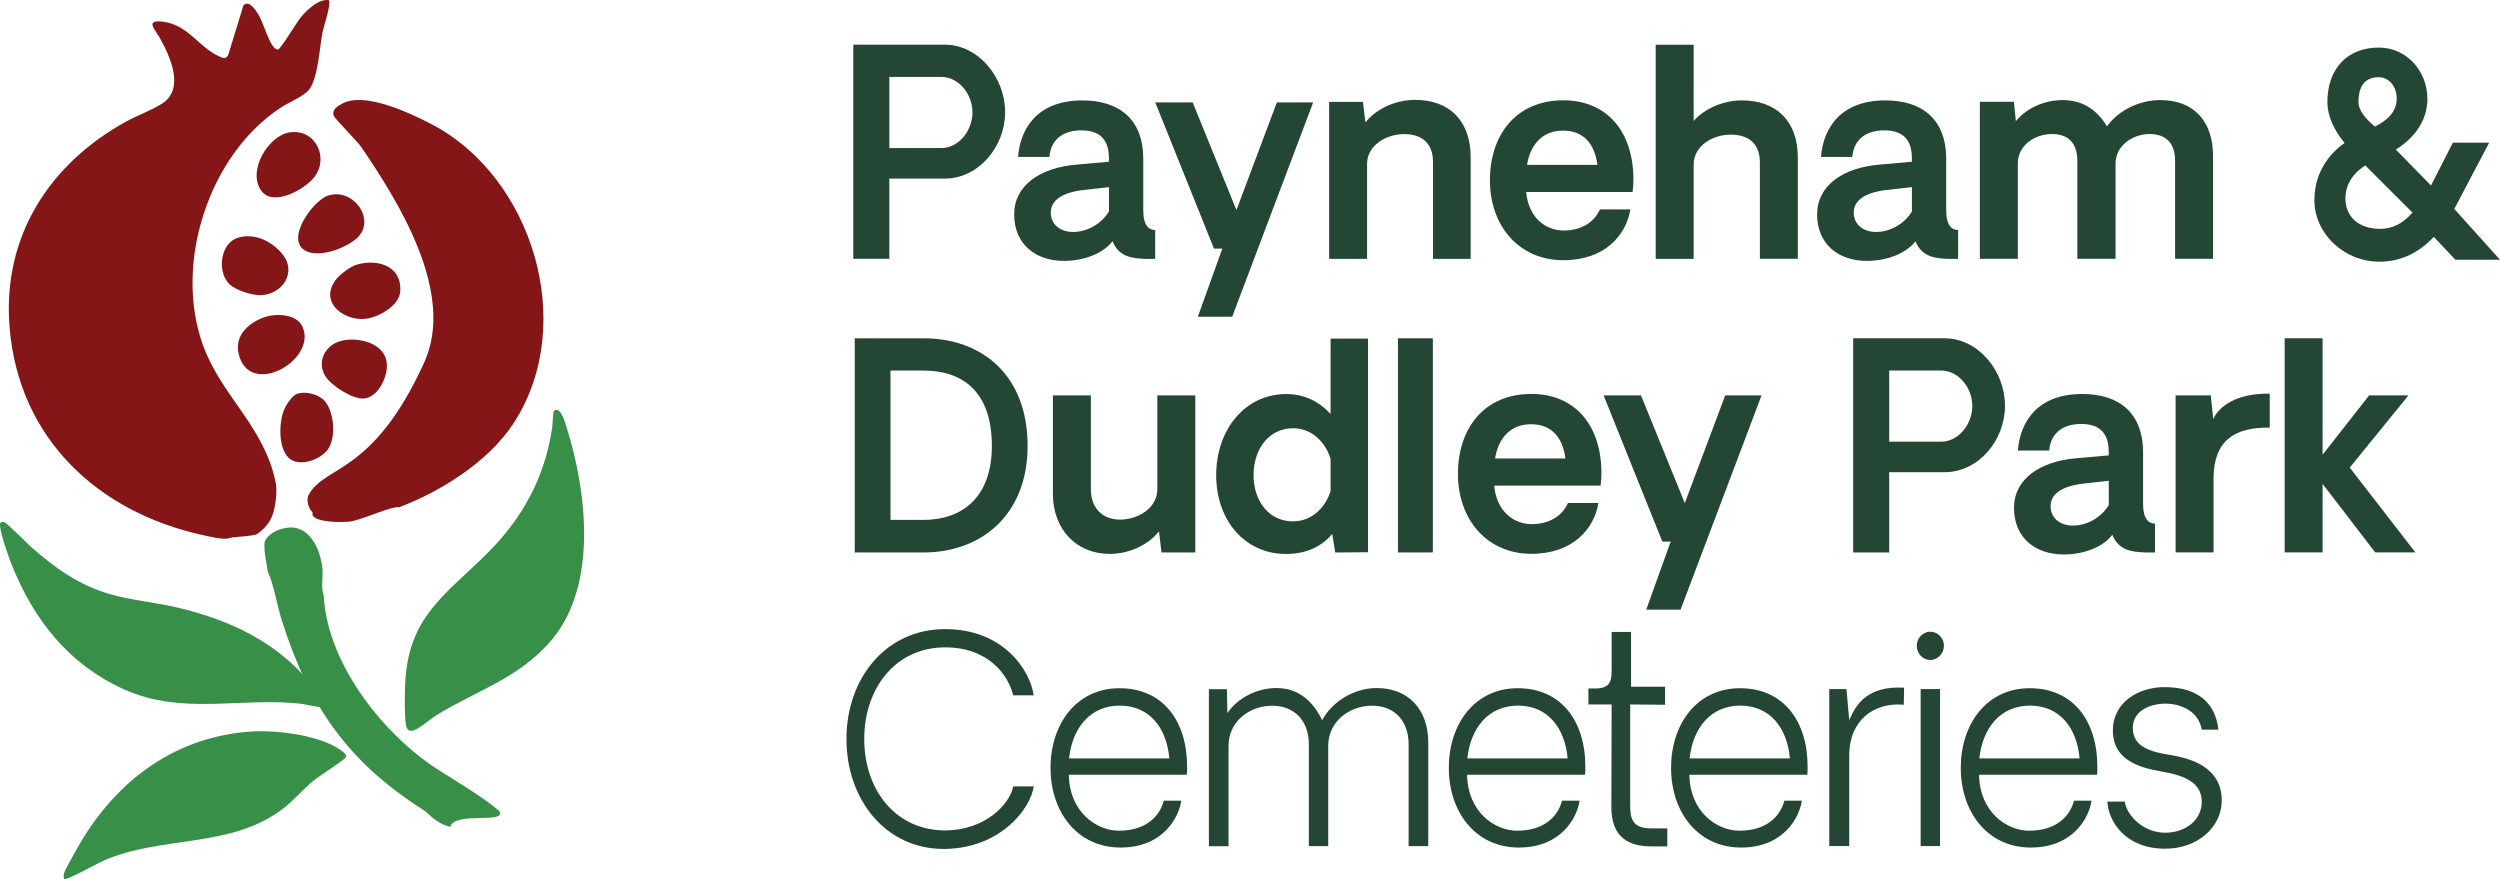
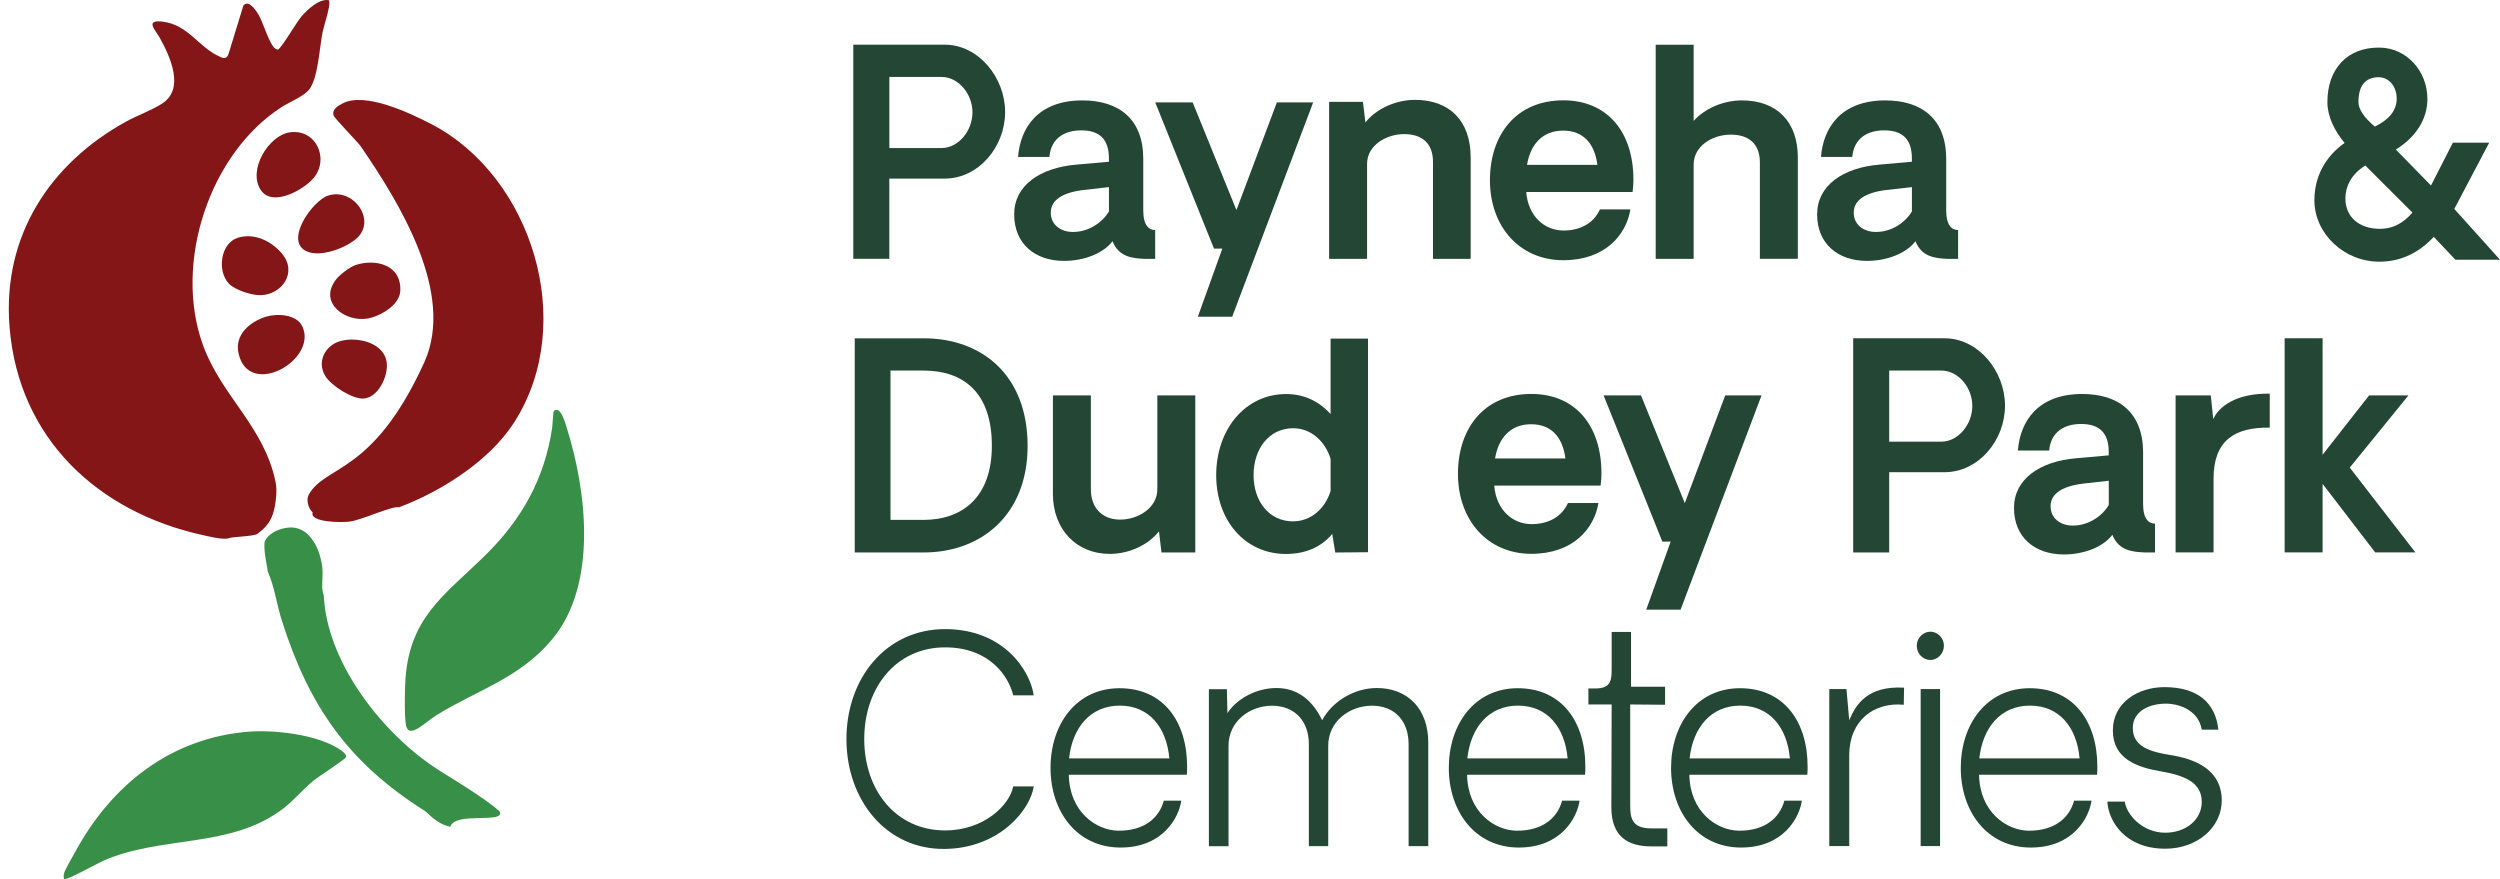
<svg xmlns="http://www.w3.org/2000/svg" fill="none" viewBox="0 0 182 64" height="64" width="182">
-   <path fill="#244634" d="M104.311 24.628H101.771V40.218H104.311V24.628Z" />
  <path fill="#244634" d="M122.345 44.386H119.845L121.625 39.43H121.02L116.744 28.787H119.465L122.653 36.626L125.596 28.787H128.239L122.345 44.386Z" />
  <path fill="#244634" d="M89.705 23.056H87.204L88.985 18.1H88.379L84.103 7.457H86.827L90.012 15.292L92.956 7.457H95.598L89.705 23.056Z" />
  <path fill="#244634" d="M166.322 24.628H169.085V33.106L172.472 28.783H175.337L171.062 34.041L175.84 40.215H172.915L169.085 35.227V40.215H166.322V24.628Z" />
  <path fill="#841618" d="M20.05 3.543C20.099 3.574 20.189 3.614 20.24 3.605C20.445 3.571 21.629 1.558 21.948 1.195C22.394 0.686 23.244 -0.119 23.937 0.015C24.133 0.254 23.567 1.922 23.485 2.328C23.262 3.428 23.16 5.689 22.506 6.518C22.111 7.021 21.069 7.428 20.49 7.803C15.254 11.179 12.614 19.139 14.771 25.111C16.124 28.853 19.234 31.033 20.068 35.117C20.186 35.688 20.093 36.551 19.936 37.176C19.767 37.84 19.46 38.337 18.74 38.862C18.474 39.054 16.899 39.073 16.685 39.172C16.329 39.34 15.127 39.036 14.684 38.937C7.209 37.278 1.358 32.002 0.695 23.803C0.158 17.167 3.651 11.9 9.164 8.859C9.993 8.403 11.005 8.046 11.78 7.555C13.491 6.474 12.385 4.111 11.614 2.723C11.322 2.195 10.508 1.412 11.849 1.577C13.687 1.804 14.437 3.397 15.898 4.077C16.209 4.22 16.456 4.375 16.631 3.949L17.718 0.403C18.101 -0.05 18.61 0.729 18.806 1.046C19.177 1.645 19.592 3.232 20.047 3.543" />
  <path fill="#841618" d="M24.45 20.361C24.722 20.001 25.472 19.43 25.894 19.293C27.361 18.812 29.256 19.284 29.139 21.203C29.075 22.237 27.647 23.032 26.764 23.188C25.168 23.47 23.158 22.066 24.45 20.365" />
  <path fill="#388F47" d="M31.943 56.065C28.026 53.574 23.98 48.543 23.591 43.667C23.582 43.562 23.576 43.459 23.57 43.36C23.483 43.127 23.459 42.851 23.456 42.627C23.456 42.329 23.48 42.028 23.483 41.73C23.489 41.425 23.444 41.115 23.38 40.816C23.233 40.121 22.938 39.431 22.434 38.931C22.021 38.522 21.497 38.338 20.928 38.416C20.373 38.49 19.765 38.72 19.409 39.189C19.355 39.261 19.307 39.338 19.268 39.413C19.21 39.9 19.289 40.407 19.373 40.882C19.415 41.124 19.47 41.376 19.497 41.63C19.503 41.642 19.512 41.655 19.518 41.667C19.939 42.584 20.174 44.087 20.5 45.118C22.51 51.484 25.405 55.546 30.937 59.043C31.148 59.176 31.796 59.993 32.781 60.189C33.112 59.052 36.827 60.002 36.372 59.074C35.396 58.167 32.986 56.729 31.943 56.068" />
  <path fill="#841618" d="M19.37 23.054C20.174 22.806 21.587 22.877 22.006 23.753C23.169 26.191 18.122 29.07 17.366 25.731C17.053 24.349 18.219 23.411 19.37 23.054Z" />
-   <path fill="#841618" d="M21.582 28.687C22.202 28.448 23.172 28.681 23.627 29.181C24.317 29.936 24.477 31.805 23.905 32.669C23.38 33.457 21.793 34.041 21.036 33.349C20.25 32.628 20.298 30.799 20.669 29.858C20.804 29.513 21.241 28.821 21.585 28.69" />
  <path fill="#841618" d="M24.765 24.834C25.949 24.492 28.01 24.912 28.158 26.44C28.254 27.418 27.522 28.952 26.464 29.014C25.651 29.061 24.102 28.076 23.677 27.368C23.047 26.331 23.671 25.148 24.765 24.834Z" />
  <path fill="#841618" d="M21.13 9.631C23.007 9.382 24.011 11.569 22.817 12.976C22.091 13.829 19.844 15.087 18.997 13.854C18 12.407 19.548 9.839 21.13 9.628" />
  <path fill="#841618" d="M17.297 17.313C18.49 16.931 19.762 17.537 20.539 18.478C21.672 19.854 20.518 21.434 18.999 21.49C18.367 21.515 17.089 21.118 16.649 20.636C15.79 19.701 16.062 17.711 17.3 17.313" />
  <path fill="#841618" d="M23.896 14.236C25.728 13.639 27.457 16.055 25.945 17.372C25.147 18.068 23.354 18.739 22.354 18.31C20.636 17.577 22.745 14.608 23.896 14.232" />
  <path fill="#841618" d="M30.883 26.388C27.138 34.617 23.645 33.828 22.464 36.04C22.281 36.384 22.44 37.021 22.76 37.3C22.528 38.04 24.845 38.043 25.42 37.977C26.303 37.881 28.542 36.81 29.045 36.931C31.985 35.835 35.577 33.63 37.418 30.77C42.094 23.503 38.683 12.851 31.47 9.071C29.889 8.242 26.55 6.652 24.92 7.54C24.625 7.702 24.158 7.941 24.281 8.394C24.341 8.615 26.047 10.338 26.258 10.646C29.081 14.764 33.167 21.369 30.883 26.388Z" />
  <path fill="#388F47" d="M40.319 29.926C40.789 29.473 41.16 30.827 41.238 31.075C42.714 35.727 43.531 42.535 40.199 46.538C37.83 49.382 34.748 50.227 31.783 52.059C31.328 52.342 30.641 52.951 30.216 53.131C29.852 53.286 29.635 53.196 29.554 52.78C29.43 52.137 29.469 50.475 29.499 49.761C29.713 44.96 32.338 43.367 35.369 40.383C37.978 37.817 39.656 34.833 40.199 31.131C40.226 30.945 40.274 29.966 40.316 29.926" />
-   <path fill="#388F47" d="M23.696 51.452C23.594 51.607 22.178 51.262 21.909 51.231C17.486 50.744 13.259 52.104 8.993 50.169C5.031 48.374 2.463 45.157 0.836 41.073C0.671 40.657 -0.197 38.281 0.041 38.039C0.11 38.002 0.198 37.989 0.276 38.002C0.487 38.036 2.003 39.589 2.328 39.874C4.045 41.381 5.751 42.592 7.953 43.238C9.535 43.703 11.216 43.837 12.822 44.21C17.17 45.216 21.057 47.148 23.576 51.11C23.645 51.219 23.69 51.318 23.696 51.452Z" />
  <path fill="#388F47" d="M4.67 63.992C4.622 63.842 4.628 63.74 4.661 63.591C4.724 63.311 5.29 62.358 5.465 62.035C8.141 57.106 12.44 53.734 18.054 53.271C19.934 53.116 22.926 53.458 24.568 54.454C24.764 54.572 25.264 54.867 25.185 55.125C25.143 55.268 23.14 56.566 22.802 56.846C22.055 57.464 21.416 58.24 20.642 58.843C16.824 61.799 11.732 60.79 7.493 62.675C7.113 62.842 4.839 64.113 4.67 63.992Z" />
  <path fill="#244634" d="M68.536 10.778C69.786 10.778 70.796 9.511 70.796 8.178C70.796 6.846 69.786 5.601 68.536 5.601H64.745V10.778H68.536ZM73.173 8.157C73.173 10.694 71.235 13.001 68.777 13.001H64.742V18.843H62.121V3.253H68.777C71.238 3.253 73.173 5.644 73.173 8.157Z" />
  <path fill="#244634" d="M78.111 16.887C79.279 16.887 80.268 16.179 80.732 15.39V13.623L78.876 13.831C77.324 14.018 76.496 14.58 76.496 15.474C76.496 16.368 77.222 16.887 78.108 16.887M73.832 15.598C73.832 13.521 75.688 12.21 78.37 11.983L80.729 11.775V11.527C80.729 10.07 79.982 9.49 78.713 9.49C77.544 9.49 76.514 10.03 76.393 11.424H74.115C74.278 9.303 75.567 7.31 78.794 7.31C81.476 7.31 83.23 8.679 83.23 11.57V15.313C83.23 16.434 83.654 16.747 84.097 16.747V18.847H83.35C82.443 18.803 81.455 18.722 80.991 17.558C80.364 18.409 78.972 18.993 77.463 18.993C75.345 18.993 73.832 17.744 73.832 15.604" />
  <path fill="#244634" d="M107.064 11.443V18.844H104.322V11.779C104.322 10.468 103.557 9.763 102.225 9.763C100.894 9.763 99.523 10.596 99.523 11.925V18.847H96.76V7.415H99.221L99.402 8.912C100.21 7.894 101.641 7.27 103.012 7.27C105.534 7.27 107.064 8.807 107.064 11.447" />
  <path fill="#244634" d="M116.292 12.002C116.09 10.465 115.282 9.509 113.791 9.509C112.299 9.509 111.411 10.509 111.169 12.002H116.292ZM118.853 13.977H111.109C111.251 15.766 112.459 16.782 113.833 16.782C114.942 16.782 115.99 16.325 116.475 15.245H118.693C118.389 17.096 116.858 18.943 113.812 18.943C110.585 18.943 108.467 16.45 108.467 13.123C108.467 9.797 110.383 7.304 113.812 7.304C116.979 7.304 118.913 9.568 118.913 13.083C118.913 13.375 118.892 13.645 118.853 13.977Z" />
  <path fill="#244634" d="M130.882 11.464V18.843H128.119V11.818C128.119 10.507 127.354 9.802 126.001 9.802C124.648 9.802 123.298 10.635 123.298 11.986V18.846H120.535V3.256H123.298V8.805C124.106 7.889 125.476 7.309 126.808 7.309C129.348 7.309 130.882 8.846 130.882 11.464Z" />
  <path fill="#244634" d="M136.567 16.887C137.736 16.887 138.724 16.179 139.188 15.39V13.623L137.332 13.831C135.78 14.018 134.952 14.58 134.952 15.474C134.952 16.368 135.678 16.887 136.564 16.887M132.288 15.598C132.288 13.521 134.144 12.21 136.826 11.983L139.185 11.775V11.527C139.185 10.07 138.438 9.49 137.166 9.49C135.997 9.49 134.967 10.03 134.846 11.424H132.568C132.731 9.303 134.021 7.31 137.248 7.31C139.929 7.31 141.683 8.679 141.683 11.57V15.313C141.683 16.434 142.108 16.747 142.55 16.747V18.847H141.803C140.896 18.803 139.908 18.722 139.444 17.558C138.817 18.409 137.428 18.993 135.916 18.993C133.798 18.993 132.285 17.744 132.285 15.604" />
-   <path fill="#244634" d="M161.111 11.379V18.842H158.348V11.711C158.348 10.463 157.721 9.758 156.492 9.758C155.263 9.758 154.012 10.59 154.012 11.92V18.842H151.231V11.711C151.231 10.463 150.608 9.758 149.397 9.758C148.107 9.758 146.896 10.59 146.896 11.92V18.842H144.133V7.41H146.613L146.754 8.823C147.501 7.889 148.83 7.286 150.141 7.286C151.674 7.286 152.681 8.035 153.389 9.199C154.196 8.056 155.727 7.286 157.26 7.286C159.701 7.286 161.111 8.805 161.111 11.379Z" />
  <path fill="#244634" d="M172.885 9.219C173.973 8.678 174.479 8.014 174.479 7.181C174.479 6.287 173.916 5.622 173.169 5.622C172.141 5.622 171.695 6.309 171.695 7.43C171.695 7.93 172.057 8.511 172.885 9.219ZM173.268 16.66C174.157 16.66 174.922 16.287 175.627 15.476L172.198 12.048C171.249 12.632 170.746 13.483 170.746 14.458C170.746 15.787 171.734 16.66 173.268 16.66ZM168.489 14.56C168.489 12.877 169.276 11.402 170.686 10.405C169.96 9.532 169.435 8.492 169.435 7.433C169.435 5.023 170.867 3.442 173.226 3.464C175.181 3.486 176.715 5.147 176.715 7.206C176.715 8.681 175.868 9.992 174.416 10.886L176.977 13.504L178.571 10.386H181.213L178.673 15.209L182 18.908H178.752L177.179 17.243C176.07 18.43 174.738 19.051 173.226 19.051C170.644 19.051 168.486 17.014 168.486 14.56" />
  <path fill="#244634" d="M67.226 37.849C70.028 37.849 72.207 36.228 72.207 32.464C72.207 28.452 70.028 26.977 67.226 26.977H64.828V37.846H67.226V37.849ZM74.81 32.464C74.81 37.495 71.42 40.219 67.247 40.219H62.225V24.629H67.247C71.42 24.629 74.81 27.247 74.81 32.464Z" />
  <path fill="#244634" d="M87.017 40.219H84.555L84.375 38.681C83.549 39.722 82.136 40.324 80.786 40.324C78.346 40.324 76.652 38.517 76.652 35.958V28.787H79.415V35.626C79.415 36.955 80.223 37.827 81.552 37.827C82.88 37.827 84.254 36.955 84.254 35.626V28.787H87.017V40.219Z" />
  <path fill="#244634" d="M94.143 37.952C95.433 37.952 96.463 37.036 96.867 35.748V33.4C96.463 32.111 95.436 31.176 94.143 31.176C92.39 31.176 91.26 32.673 91.26 34.586C91.26 36.499 92.39 37.956 94.143 37.956M99.588 40.201L97.207 40.223L96.987 38.872C96.162 39.85 95.011 40.328 93.619 40.328C90.615 40.328 88.539 37.875 88.539 34.589C88.539 31.303 90.615 28.686 93.64 28.686C94.972 28.686 96.059 29.248 96.867 30.139V24.651H99.591V40.198L99.588 40.201Z" />
  <path fill="#244634" d="M113.963 33.377C113.762 31.84 112.954 30.884 111.463 30.884C109.971 30.884 109.082 31.884 108.841 33.377H113.963ZM116.524 35.352H108.781C108.923 37.141 110.131 38.157 111.505 38.157C112.614 38.157 113.662 37.7 114.147 36.62H116.365C116.063 38.471 114.53 40.318 111.484 40.318C108.257 40.318 106.139 37.825 106.139 34.498C106.139 31.172 108.055 28.679 111.484 28.679C114.65 28.679 116.585 30.943 116.585 34.458C116.585 34.75 116.564 35.02 116.524 35.352Z" />
  <path fill="#244634" d="M141.324 32.153C142.574 32.153 143.584 30.886 143.584 29.553C143.584 28.221 142.574 26.976 141.324 26.976H137.533V32.153H141.324ZM145.964 29.532C145.964 32.069 144.026 34.376 141.568 34.376H137.533V40.218H134.912V24.628H141.568C144.026 24.628 145.964 27.019 145.964 29.532Z" />
  <path fill="#244634" d="M150.898 38.262C152.067 38.262 153.055 37.554 153.519 36.765V34.998L151.663 35.206C150.111 35.393 149.283 35.955 149.283 36.849C149.283 37.744 150.009 38.262 150.895 38.262M146.619 36.973C146.619 34.896 148.475 33.585 151.157 33.359L153.516 33.151V32.902C153.516 31.446 152.769 30.865 151.5 30.865C150.331 30.865 149.301 31.405 149.18 32.797H146.902C147.065 30.675 148.355 28.682 151.582 28.682C154.263 28.682 156.017 30.051 156.017 32.942V36.685C156.017 37.806 156.442 38.119 156.884 38.119V40.219H156.137C155.23 40.175 154.242 40.094 153.778 38.93C153.154 39.784 151.762 40.365 150.25 40.365C148.132 40.365 146.619 39.116 146.619 36.977" />
  <path fill="#244634" d="M165.24 31.131C162.679 31.091 161.146 32.066 161.146 34.852V40.215H158.383V28.784H160.944L161.125 30.51C161.507 29.638 162.737 28.619 165.237 28.659V31.131H165.24Z" />
  <path fill="#244634" d="M61.621 53.802C61.621 49.373 64.504 45.799 68.801 45.799C73.098 45.799 75.011 48.855 75.255 50.622H73.763C73.441 49.271 72.07 47.128 68.804 47.128C65.216 47.128 62.917 50.078 62.917 53.802C62.917 57.525 65.216 60.454 68.804 60.454C71.666 60.454 73.504 58.584 73.763 57.252H75.255C75.032 58.873 72.835 61.743 68.801 61.802C64.504 61.864 61.621 58.227 61.621 53.802Z" />
  <path fill="#244634" d="M85.129 55.213C84.927 52.949 83.656 51.369 81.519 51.369C79.383 51.369 78.069 52.968 77.828 55.213H85.129ZM86.4 56.4H77.81C77.849 59.101 79.805 60.452 81.399 60.474C83.354 60.496 84.403 59.496 84.725 58.291H85.997C85.834 59.474 84.686 61.719 81.54 61.701C78.395 61.679 76.478 59.083 76.478 55.903C76.478 52.723 78.353 50.102 81.501 50.102C84.65 50.102 86.421 52.471 86.421 55.819C86.421 55.983 86.421 56.195 86.4 56.403" />
  <path fill="#244634" d="M103.978 54.054V61.597H102.547V54.178C102.547 52.495 101.537 51.374 99.883 51.374C98.229 51.374 96.695 52.535 96.695 54.283V61.6H95.285V54.181C95.285 52.498 94.258 51.377 92.604 51.377C90.95 51.377 89.437 52.538 89.437 54.287V61.603H88.006V50.172H89.317L89.356 51.917C90.082 50.815 91.513 50.088 92.926 50.088C94.52 50.088 95.59 51.044 96.252 52.436C96.979 51.063 98.591 50.088 100.227 50.088C102.504 50.088 103.978 51.625 103.978 54.057" />
  <path fill="#244634" d="M114.123 55.213C113.921 52.949 112.65 51.369 110.513 51.369C108.377 51.369 107.064 52.968 106.822 55.213H114.123ZM115.394 56.4H106.804C106.844 59.101 108.799 60.452 110.393 60.474C112.348 60.496 113.397 59.496 113.719 58.291H114.991C114.831 59.474 113.68 61.719 110.534 61.701C107.389 61.679 105.473 59.083 105.473 55.903C105.473 52.723 107.347 50.102 110.492 50.102C113.638 50.102 115.413 52.471 115.413 55.819C115.413 55.983 115.413 56.195 115.391 56.403" />
  <path fill="#244634" d="M117.307 58.767L117.328 51.285H115.635V50.121H116.138C117.328 50.121 117.328 49.456 117.328 48.646V46.006H118.738V49.996H121.218V51.307L118.678 51.285V58.562C118.678 59.475 118.738 60.307 120.212 60.307H121.381V61.617H120.212C118.539 61.617 117.307 60.931 117.307 58.77" />
  <path fill="#244634" d="M130.305 55.213C130.103 52.949 128.831 51.369 126.695 51.369C124.559 51.369 123.245 52.968 123.004 55.213H130.305ZM131.576 56.4H122.986C123.025 59.101 124.981 60.452 126.575 60.474C128.53 60.496 129.578 59.496 129.901 58.291H131.172C131.013 59.474 129.862 61.719 126.716 61.701C123.571 61.679 121.654 59.083 121.654 55.903C121.654 52.723 123.528 50.102 126.674 50.102C129.82 50.102 131.594 52.471 131.594 55.819C131.594 55.983 131.594 56.195 131.573 56.403" />
  <path fill="#244634" d="M138.598 51.307C136.441 51.099 134.624 52.431 134.624 54.987V61.596H133.172V50.164H134.422L134.624 52.431C135.109 51.288 135.935 49.916 138.616 50.062L138.595 51.307H138.598Z" />
  <path fill="#244634" d="M139.824 50.163H141.237V61.595H139.824V50.163ZM139.541 47.005C139.541 46.443 140.005 45.986 140.529 45.986C141.054 45.986 141.518 46.443 141.518 47.005C141.518 47.567 141.075 48.045 140.529 48.045C139.984 48.045 139.541 47.589 139.541 47.005Z" />
  <path fill="#244634" d="M151.394 55.213C151.193 52.949 149.921 51.369 147.785 51.369C145.649 51.369 144.338 52.968 144.094 55.213H151.394ZM152.666 56.4H144.076C144.115 59.101 146.07 60.452 147.664 60.474C149.62 60.496 150.668 59.496 150.991 58.291H152.262C152.1 59.474 150.952 61.719 147.806 61.701C144.66 61.679 142.744 59.083 142.744 55.903C142.744 52.723 144.618 50.102 147.767 50.102C150.915 50.102 152.687 52.471 152.687 55.819C152.687 55.983 152.687 56.195 152.666 56.403" />
  <path fill="#244634" d="M153.412 58.355H154.684C154.825 59.373 156.033 60.622 157.627 60.622C159.119 60.622 160.288 59.687 160.288 58.376C160.288 56.942 158.998 56.445 157.305 56.153C155.569 55.861 153.816 55.237 153.816 53.181C153.816 51.125 155.672 50.023 157.567 50.023C159.947 50.023 161.279 51.125 161.499 53.119H160.288C160.026 51.581 158.453 51.249 157.808 51.227C156.558 51.187 155.268 51.727 155.268 52.995C155.268 54.386 156.579 54.74 158.031 54.97C159.703 55.24 161.743 55.967 161.743 58.274C161.743 60.227 159.968 61.786 157.63 61.786C154.708 61.786 153.496 59.789 153.415 58.355" />
</svg>